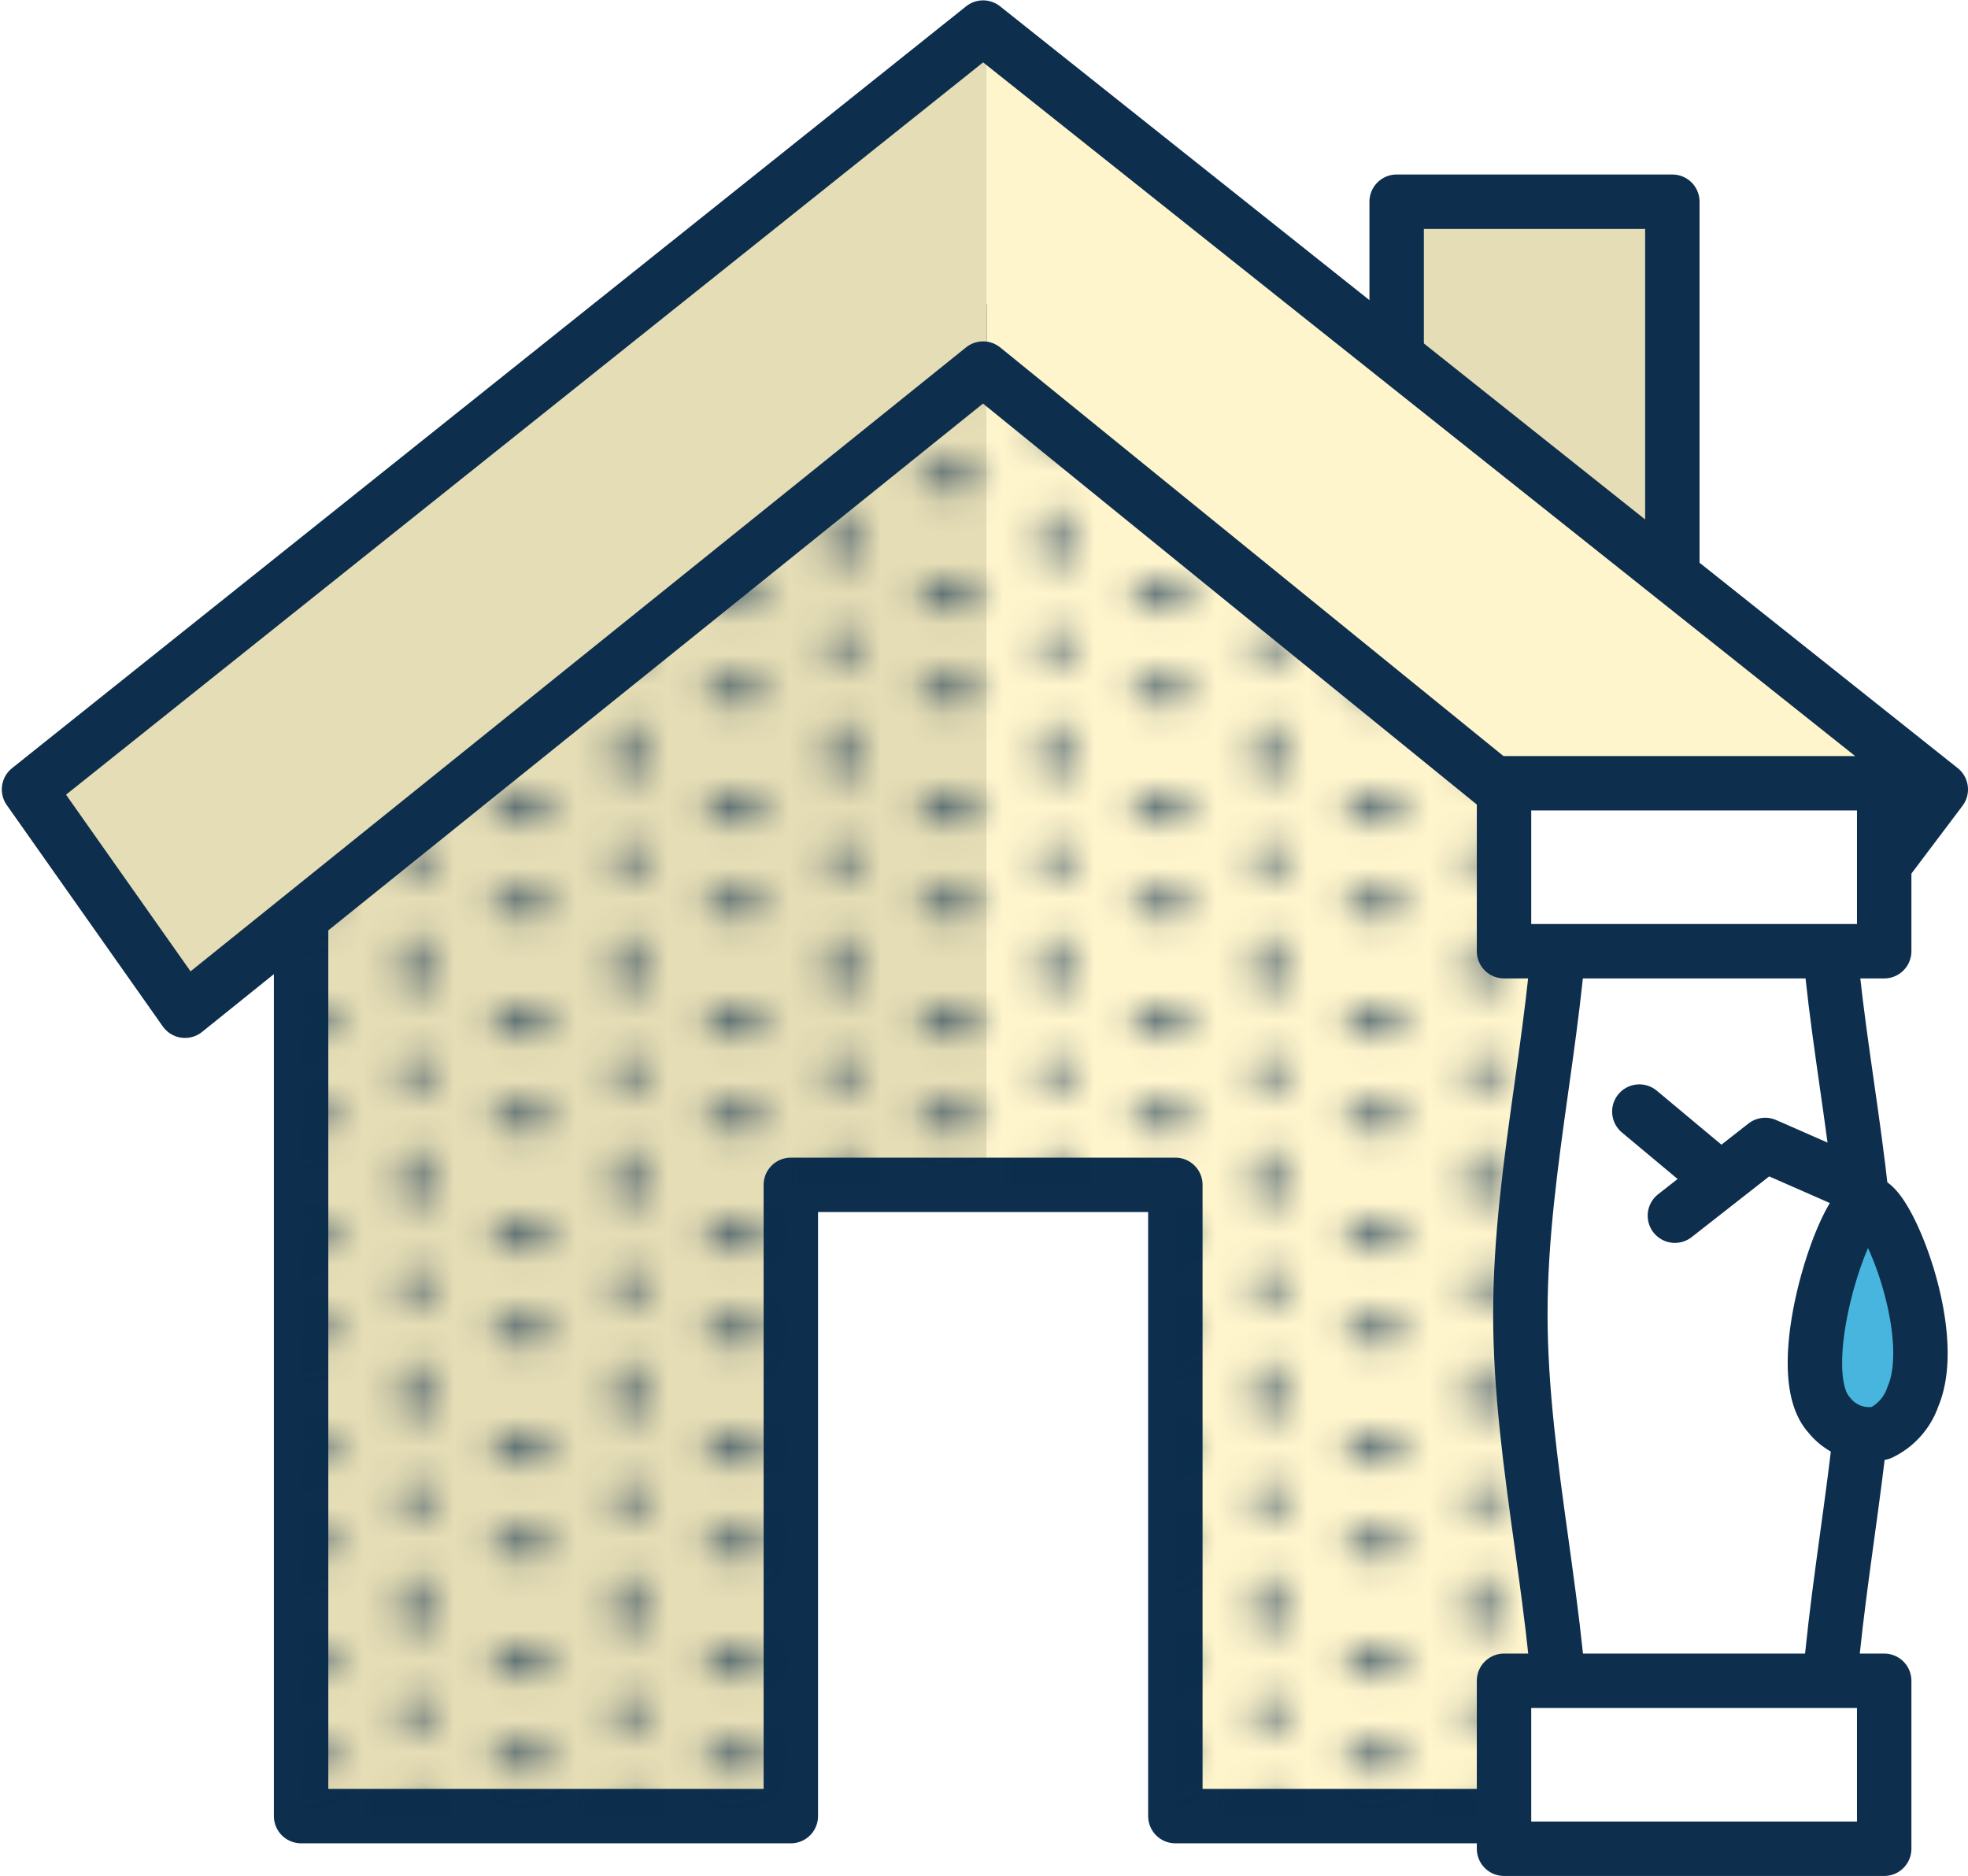
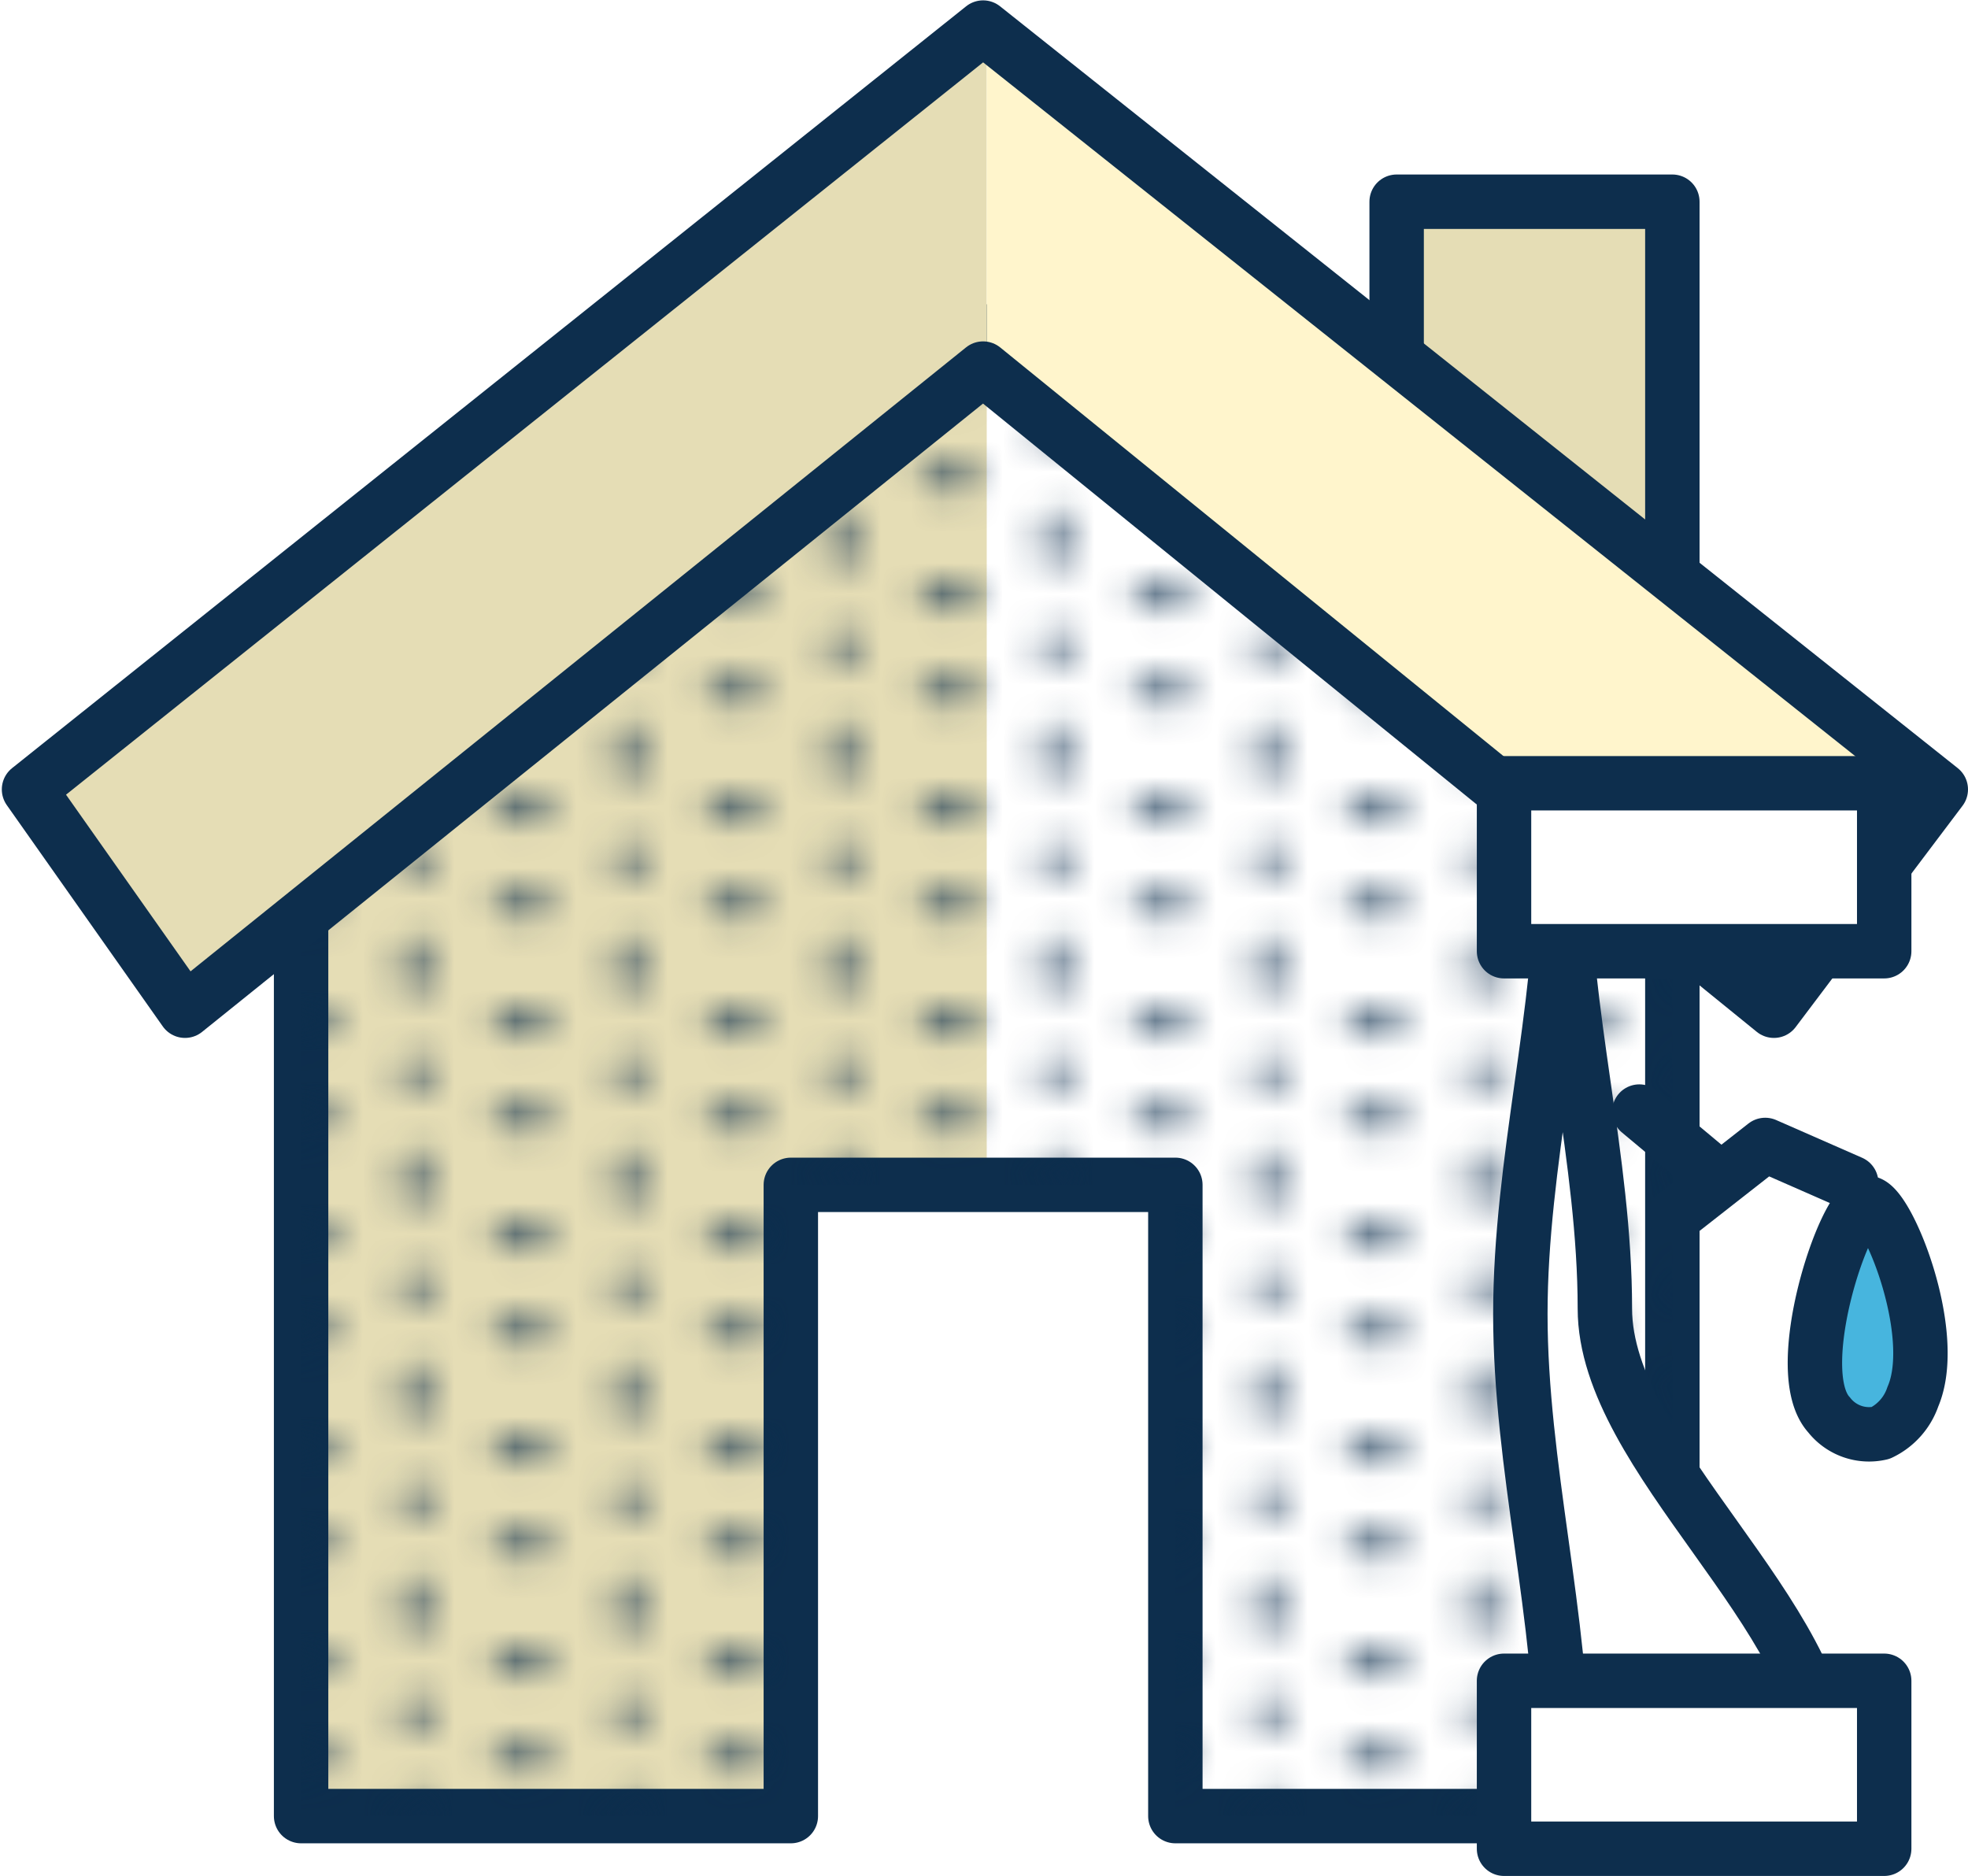
<svg xmlns="http://www.w3.org/2000/svg" viewBox="0 0 54.25 51.71">
  <defs>
    <pattern id="a" width="6.3" height="6.3" patternTransform="translate(-2607.86 13809.59) scale(0.84)" patternUnits="userSpaceOnUse" viewBox="0 0 6.3 6.3">
      <rect width="6.3" height="6.3" style="fill:none" />
      <rect width="6.3" height="6.3" style="fill:none" />
      <rect width="6.3" height="6.3" style="fill:none" />
      <circle cx="6.3" cy="4.7" r="0.5" style="fill:#0d2e4d" />
      <circle cx="3.2" cy="6.3" r="0.5" style="fill:#0d2e4d" />
      <circle cy="4.7" r="0.5" style="fill:#0d2e4d" />
      <circle cx="6.3" cy="1.6" r="0.5" style="fill:#0d2e4d" />
      <circle cx="3.2" cy="3.2" r="0.5" style="fill:#0d2e4d" />
      <circle cy="1.6" r="0.5" style="fill:#0d2e4d" />
      <circle cx="3.2" r="0.5" style="fill:#0d2e4d" />
    </pattern>
  </defs>
  <polygon points="8.3 25.06 8.3 50.06 21.8 50.06 21.8 32.66 27.2 32.66 27.2 8.86 8.3 25.06" style="fill:#e5ddb5" />
-   <polygon points="27.2 8.86 27.2 32.66 32.4 32.66 32.4 50.06 46.1 50.06 46.1 25.66 27.2 8.86" style="fill:#fff5cc" />
  <polygon points="46.1 25.66 46.1 50.06 32.4 50.06 32.4 32.66 21.8 32.66 21.8 50.06 8.3 50.06 8.3 25.06 26.6 8.86 46.1 25.66" style="fill:none;stroke:#0d2e4d;stroke-linecap:round;stroke-linejoin:round;stroke-width:1.5px" />
  <polygon points="46.1 25.66 46.1 50.06 32.4 50.06 32.4 32.66 21.8 32.66 21.8 50.06 8.3 50.06 8.3 25.06 27.1 8.86 46.1 25.66" style="fill:url(#a)" />
  <polyline points="38.5 10.16 38.5 5.56 46.1 5.56 46.1 16.06" style="fill:#e5ddb5;stroke:#0d2e4d;stroke-linecap:round;stroke-linejoin:round;stroke-width:1.5px" />
  <polygon points="27.1 0.76 0.8 21.76 5.1 27.86 27.1 10.16 27.2 10.16 27.2 0.76 27.1 0.76" style="fill:#e5ddb5" />
  <polygon points="53.5 21.76 27.2 0.76 27.2 10.16 48.9 27.86 53.5 21.76" style="fill:#fff5cc" />
  <polygon points="0.8 21.76 5.1 27.86 27.1 10.16 48.9 27.86 53.5 21.76 27.1 0.76 0.8 21.76" style="fill:none;stroke:#0d2e4d;stroke-linecap:round;stroke-linejoin:round;stroke-width:1.5px" />
-   <path d="M50.33,48.78H43.07c0-4.18-1.16-8.37-1.16-12.56s1.16-8.3,1.16-12.44h7.26c0,4.09,1.17,8.19,1.17,12.29S50.33,44.54,50.33,48.78Z" style="fill:#fff;stroke:#0d2e4d;stroke-linecap:round;stroke-linejoin:round;stroke-width:1.5px" />
+   <path d="M50.33,48.78H43.07c0-4.18-1.16-8.37-1.16-12.56s1.16-8.3,1.16-12.44c0,4.09,1.17,8.19,1.17,12.29S50.33,44.54,50.33,48.78Z" style="fill:#fff;stroke:#0d2e4d;stroke-linecap:round;stroke-linejoin:round;stroke-width:1.5px" />
  <rect x="41.46" y="21.59" width="10.48" height="4.63" style="fill:#fff;stroke:#0d2e4d;stroke-linecap:round;stroke-linejoin:round;stroke-width:1.5px" />
  <rect x="41.46" y="46.33" width="10.48" height="4.63" style="fill:#fff;stroke:#0d2e4d;stroke-linecap:round;stroke-linejoin:round;stroke-width:1.5px" />
  <path d="M51.48,33.16c.53,0,2,3.6,1.25,5.34a1.72,1.72,0,0,1-.89,1A1.4,1.4,0,0,1,50.42,39C49.31,37.79,50.86,33.16,51.48,33.16Z" style="fill:#47b5de;stroke:#0d2e4d;stroke-linecap:round;stroke-linejoin:round;stroke-width:1.5px" />
  <polyline points="46.17 33.51 48.66 31.56 51.03 32.6" style="fill:none;stroke:#0d2e4d;stroke-linecap:round;stroke-linejoin:round;stroke-width:1.5px" />
  <line x1="47.19" y1="32.31" x2="45.19" y2="30.64" style="fill:#47b5de;stroke:#0d2e4d;stroke-linecap:round;stroke-linejoin:round;stroke-width:1.5px" />
</svg>